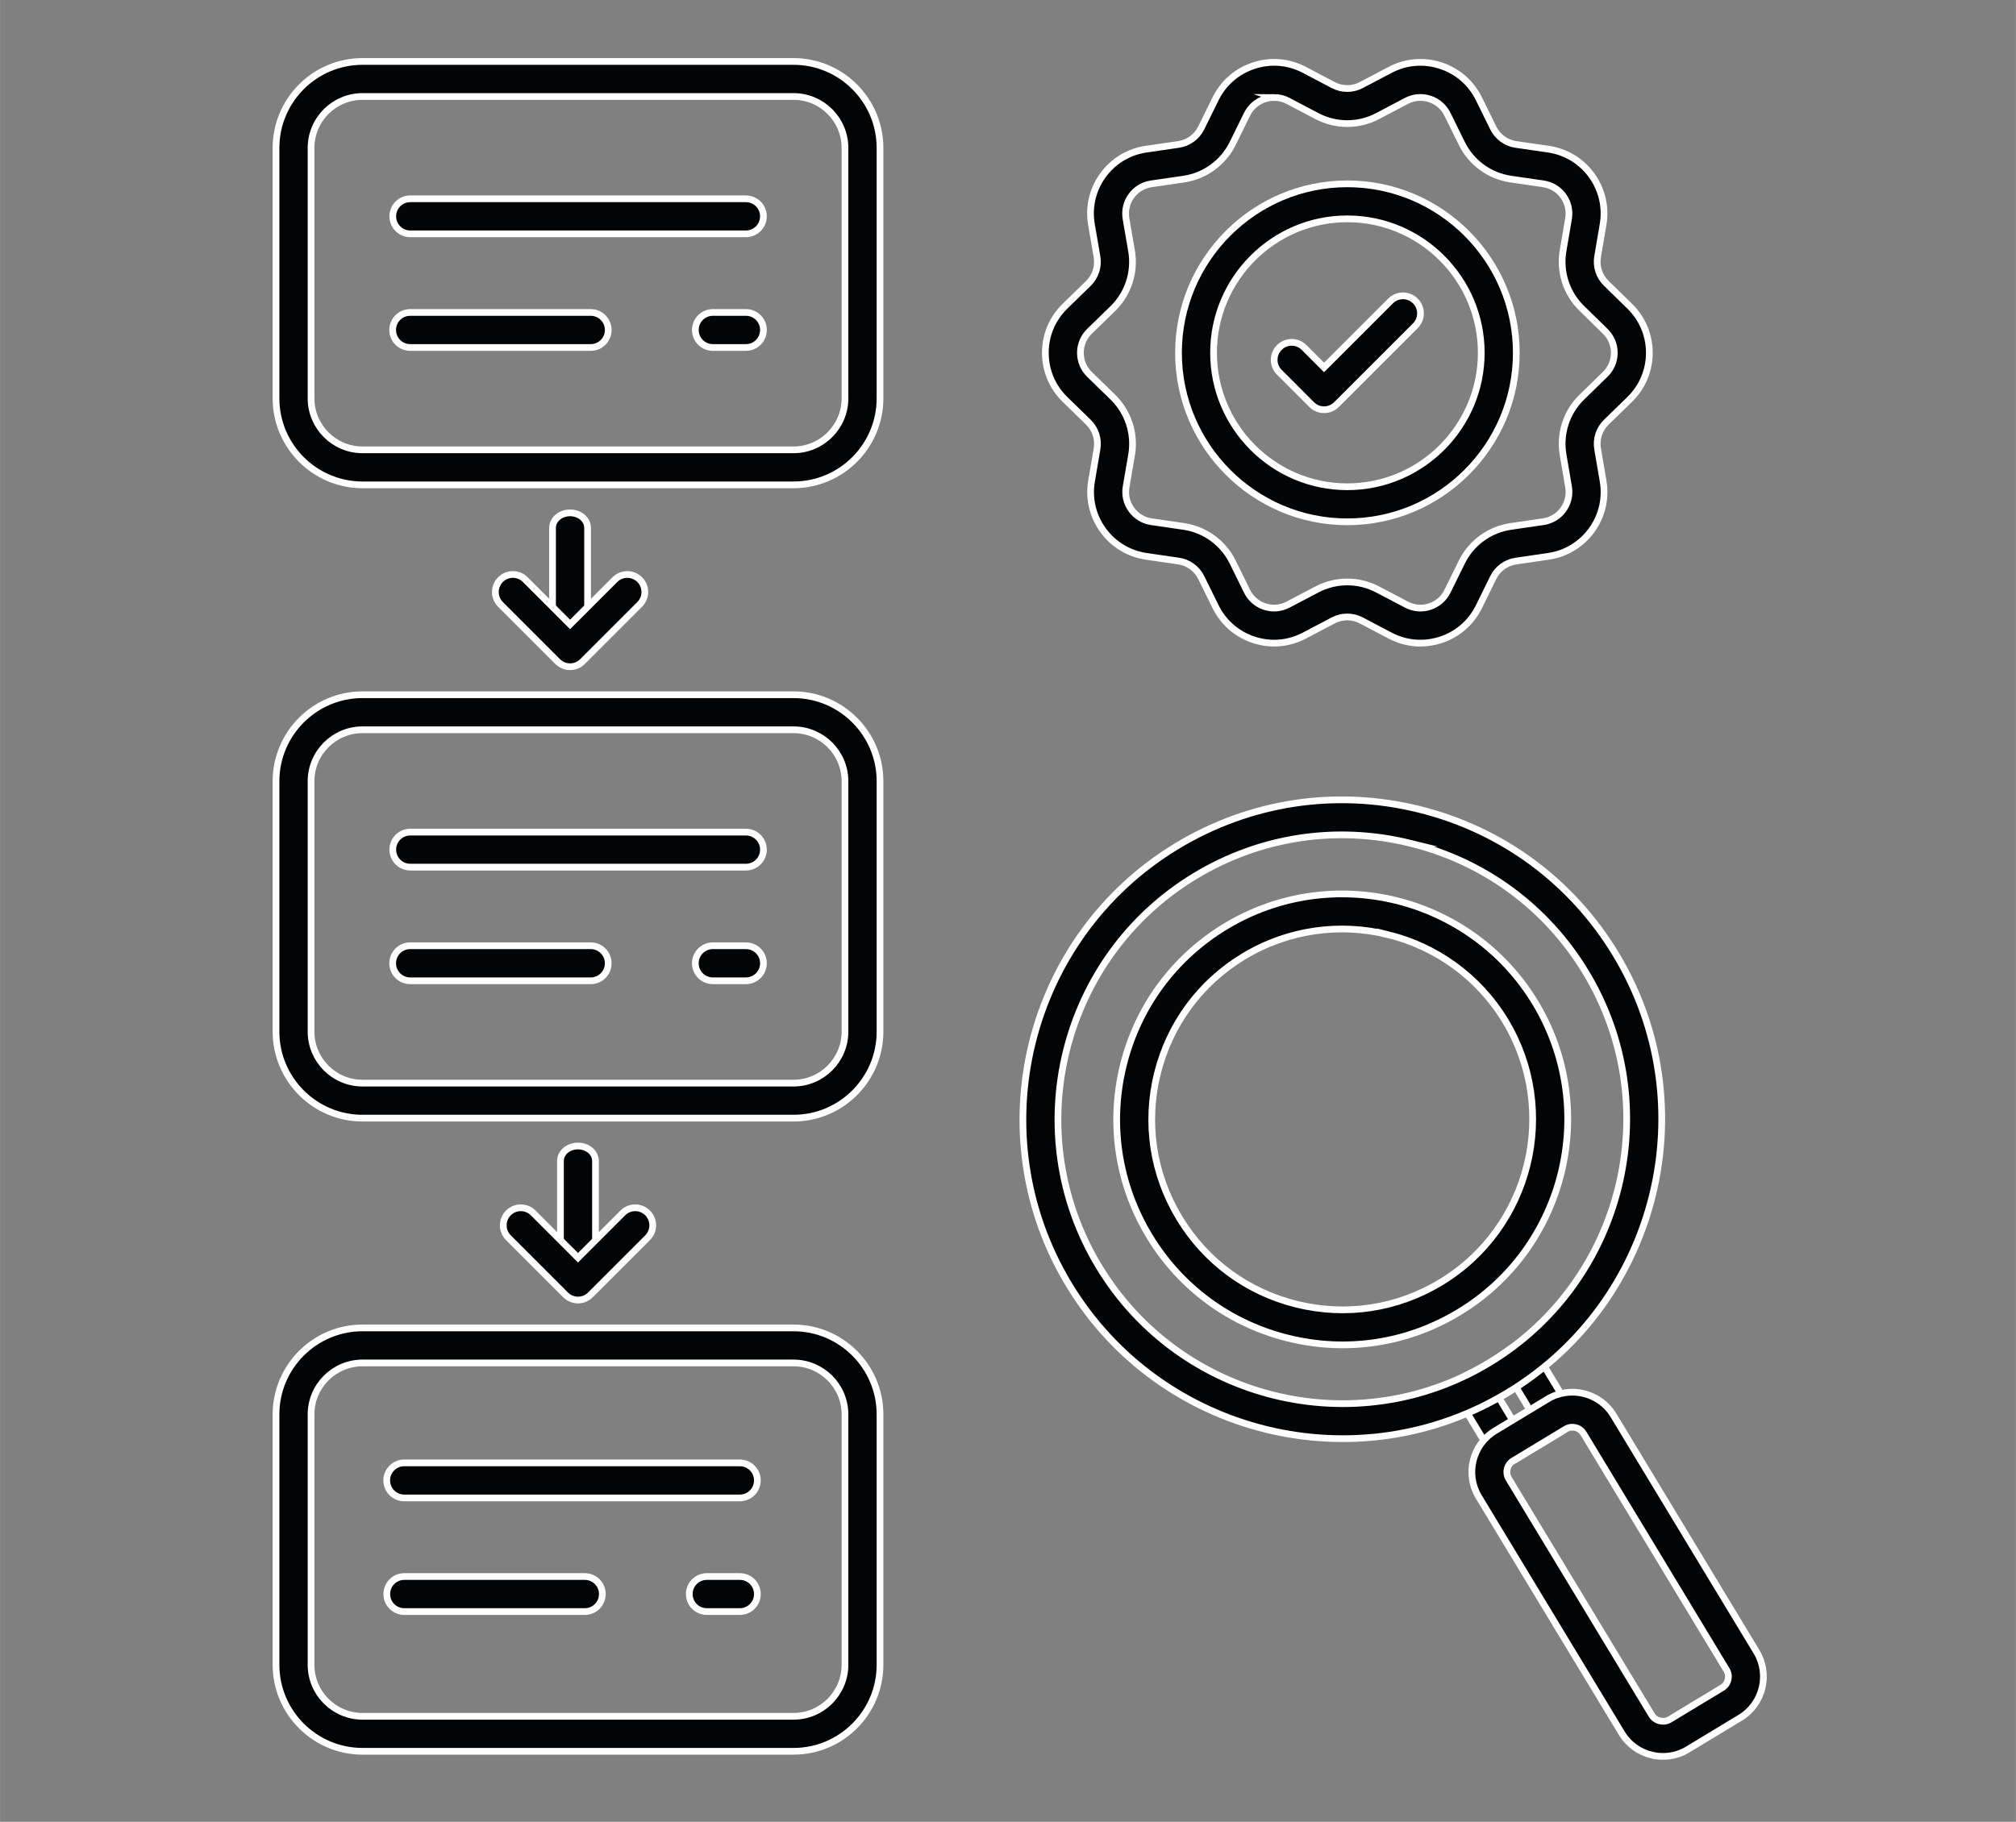
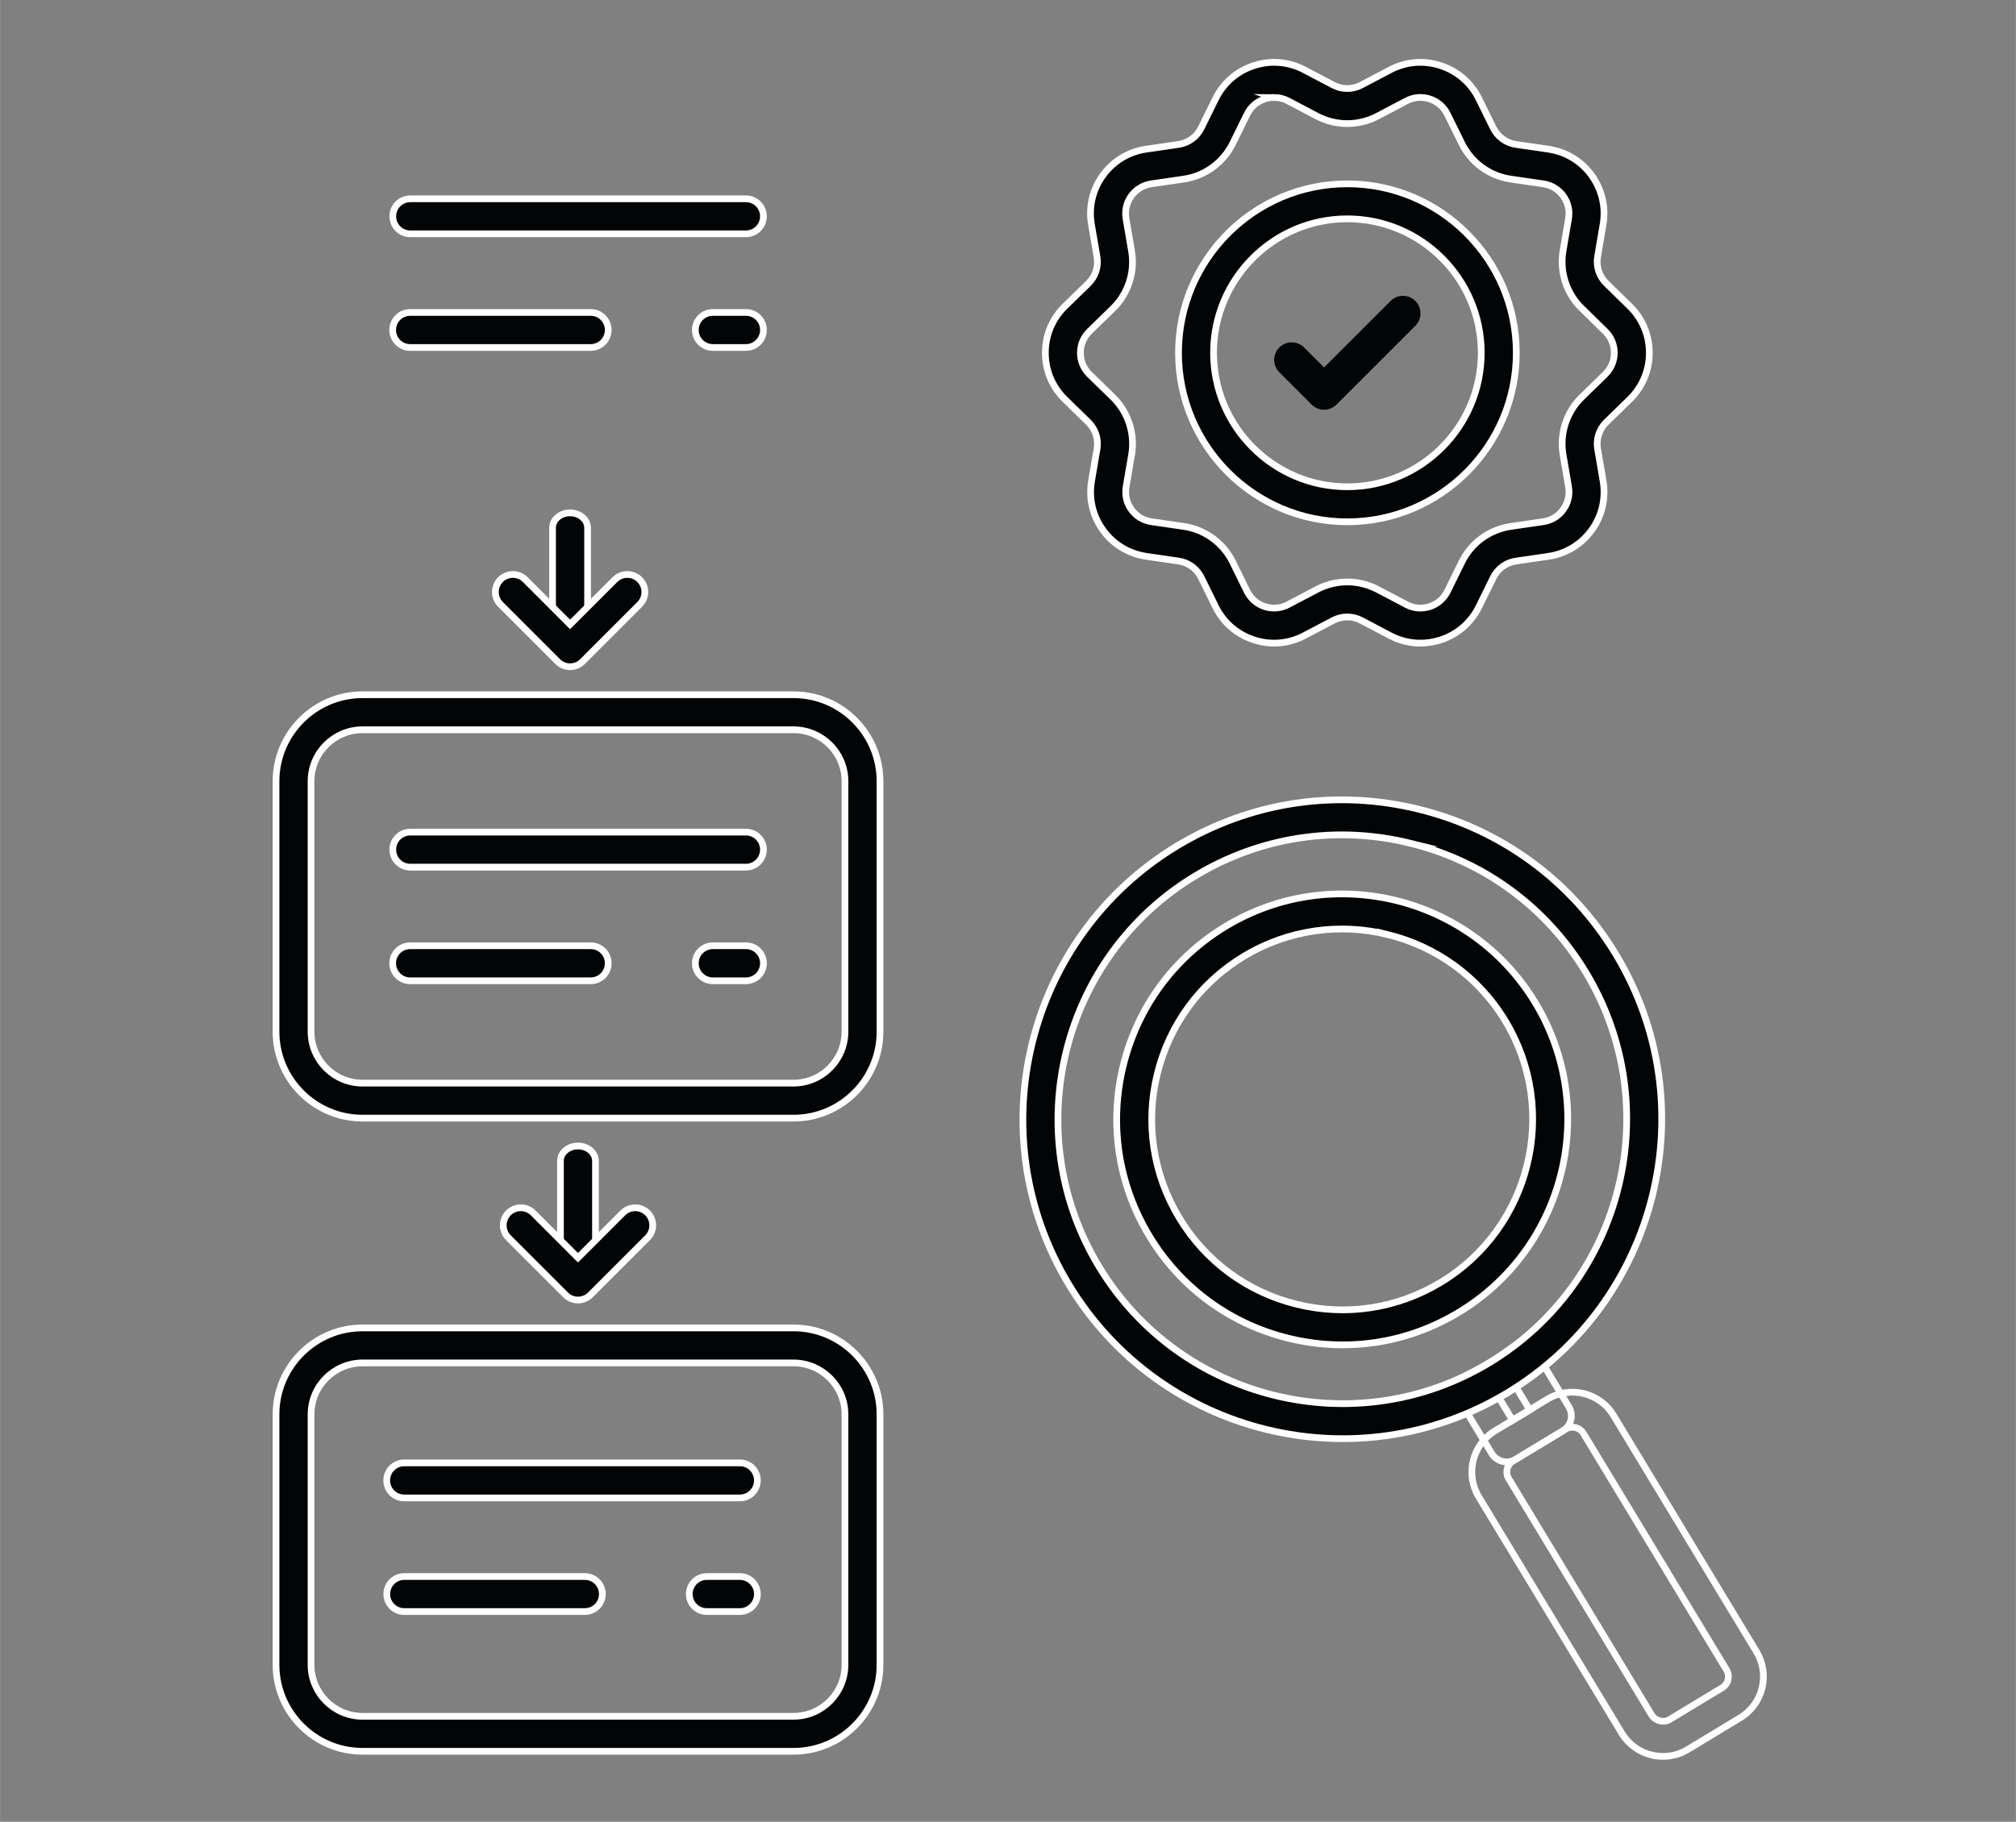
<svg xmlns="http://www.w3.org/2000/svg" xmlns:ns1="http://www.serif.com/" id="svg1" width="489" height="442" version="1.1" viewBox="0 0 129.38 116.95">
  <rect x="0" y="0" width="129.38" height="116.95" fill="#808080" stroke="none" />
  <g id="layer1">
    <g id="g34" transform="matrix(.259 0 0 .259 -396.48 -252.68)" clip-rule="evenodd" fill-rule="evenodd" stroke-miterlimit="10">
      <g id="Layer-1-5" transform="scale(4.167)" ns1:id="Layer 1">
        <g id="g33" transform="translate(-24.96,143.76)">
          <g id="g1-1" transform="translate(413.88 117.12)">
-             <path id="path1-7" d="m0-21.015c-1.687 0-3.06 1.372-3.06 3.06v14.896c0 1.687 1.372 3.061 3.06 3.061h25.63c1.686 0 3.06-1.373 3.06-3.061v-14.897c0-1.687-1.372-3.06-3.06-3.06h-25.63zm25.63 23.1h-25.63c-2.836 0-5.144-2.308-5.144-5.145v-14.896c0-2.836 2.308-5.144 5.144-5.144h25.63c2.836 0 5.144 2.308 5.144 5.144v14.896c0 2.837-2.308 5.145-5.144 5.145z" fill="#030405" fill-rule="nonzero" stroke="#fff" stroke-width=".4px" />
-           </g>
+             </g>
          <g id="g2-1" transform="translate(436.68 102.19)">
            <path id="path2-1" d="m0 2.084h-19.959c-0.576 0-1.042-0.466-1.042-1.042s0.466-1.042 1.042-1.042h19.958c0.576 0 1.042 0.466 1.042 1.042s-0.466 1.042-1.041 1.042z" fill="#030405" fill-rule="nonzero" stroke="#fff" stroke-width=".4px" />
          </g>
          <g id="g3-5" transform="translate(427.45 108.95)">
            <path id="path3-2" d="m0 2.084h-10.736c-0.576 0-1.041-0.466-1.041-1.042s0.465-1.042 1.041-1.042h10.736c0.576 0 1.042 0.466 1.042 1.042s-0.466 1.042-1.042 1.042z" fill="#030405" fill-rule="nonzero" stroke="#fff" stroke-width=".4px" />
          </g>
          <g id="g4-7" transform="translate(436.68 108.95)">
            <path id="path4-6" d="m0 2.084h-1.966c-0.576 0-1.042-0.466-1.042-1.042s0.466-1.042 1.042-1.042h1.966c0.576 0 1.042 0.466 1.042 1.042s-0.467 1.042-1.042 1.042z" fill="#030405" fill-rule="nonzero" stroke="#fff" stroke-width=".4px" />
          </g>
          <g id="g5-1" transform="translate(413.88 154.79)">
            <path id="path5" d="m0-21.017c-1.687 0-3.06 1.372-3.06 3.06v14.897c0 1.687 1.372 3.061 3.06 3.061h25.63c1.686 0 3.06-1.373 3.06-3.061v-14.897c0-1.687-1.372-3.06-3.06-3.06zm25.63 23.101h-25.63c-2.836 0-5.144-2.308-5.144-5.145v-14.896c0-2.836 2.308-5.144 5.144-5.144h25.63c2.836 0 5.144 2.308 5.144 5.144v14.897c0 2.836-2.308 5.144-5.144 5.144z" fill="#030405" fill-rule="nonzero" stroke="#fff" stroke-width=".4px" />
          </g>
          <g id="g6-4" transform="translate(436.68 139.86)">
            <path id="path6" d="m0 2.084h-19.959c-0.576 0-1.042-0.466-1.042-1.042s0.466-1.042 1.042-1.042h19.958c0.576 0 1.042 0.466 1.042 1.042s-0.466 1.042-1.041 1.042z" fill="#030405" fill-rule="nonzero" stroke="#fff" stroke-width=".4px" />
          </g>
          <g id="g7-2" transform="translate(427.45 146.62)">
            <path id="path7" d="m0 2.084h-10.736c-0.576 0-1.041-0.466-1.041-1.042s0.465-1.042 1.041-1.042h10.736c0.576 0 1.042 0.466 1.042 1.042s-0.466 1.042-1.042 1.042z" fill="#030405" fill-rule="nonzero" stroke="#fff" stroke-width=".4px" />
          </g>
          <g id="g8-3" transform="translate(436.68 146.62)">
            <path id="path8" d="m0 2.084h-1.966c-0.576 0-1.042-0.466-1.042-1.042s0.466-1.042 1.042-1.042h1.966c0.576 0 1.042 0.466 1.042 1.042s-0.467 1.042-1.042 1.042z" fill="#030405" fill-rule="nonzero" stroke="#fff" stroke-width=".4px" />
          </g>
          <g id="g9" transform="translate(413.88 192.45)">
            <path id="path9" d="m0-21.014c-1.687 0-3.06 1.372-3.06 3.06v14.896c0 1.687 1.372 3.061 3.06 3.061h25.63c1.686 0 3.06-1.373 3.06-3.061v-14.897c0-1.687-1.372-3.06-3.06-3.06h-25.63zm25.63 23.099h-25.63c-2.836 0-5.144-2.308-5.144-5.145v-14.895c0-2.836 2.308-5.144 5.144-5.144h25.63c2.836 0 5.144 2.308 5.144 5.144v14.896c0 2.837-2.308 5.144-5.144 5.144z" fill="#030405" fill-rule="nonzero" stroke="#fff" stroke-width=".4px" />
          </g>
          <g id="g10" transform="translate(436.32 177.38)">
            <path id="path10" d="m0 2.084h-19.959c-0.576 0-1.042-0.466-1.042-1.042s0.466-1.042 1.042-1.042h19.958c0.576 0 1.042 0.466 1.042 1.042s-0.466 1.042-1.041 1.042z" fill="#030405" fill-rule="nonzero" stroke="#fff" stroke-width=".4px" />
          </g>
          <g id="g11" transform="translate(427.1 184.14)">
            <path id="path11" d="m0 2.084h-10.736c-0.576 0-1.041-0.466-1.041-1.042s0.465-1.042 1.041-1.042h10.736c0.576 0 1.042 0.466 1.042 1.042s-0.466 1.042-1.042 1.042z" fill="#030405" fill-rule="nonzero" stroke="#fff" stroke-width=".4px" />
          </g>
          <g id="g12" transform="translate(436.32 184.14)">
            <path id="path12" d="m0 2.084h-1.966c-0.576 0-1.042-0.466-1.042-1.042s0.466-1.042 1.042-1.042h1.966c0.576 0 1.042 0.466 1.042 1.042s-0.467 1.042-1.042 1.042z" fill="#030405" fill-rule="nonzero" stroke="#fff" stroke-width=".4px" />
          </g>
          <g id="g13" transform="translate(425.18 128.61)">
            <path id="path13" d="m0-6.848v6.849c0 0.492 0.466 0.89 1.042 0.89s1.042-0.398 1.042-0.89v-6.849c0-0.493-0.466-0.891-1.042-0.891s-1.042 0.398-1.042 0.891z" fill="#030405" fill-rule="nonzero" stroke="#fff" stroke-width=".4px" />
          </g>
          <g id="g14" transform="translate(421.78 128.98)">
            <path id="path14" d="m0-3.401c0 0.267 0.102 0.534 0.305 0.737l3.402 3.402c0.408 0.407 1.066 0.407 1.474 0l3.402-3.402c0.407-0.408 0.407-1.066 0-1.474-0.408-0.407-1.066-0.407-1.474 0l-2.665 2.665-2.665-2.666c-0.408-0.407-1.066-0.407-1.474 0-0.203 0.205-0.305 0.471-0.305 0.738" fill="#030405" fill-rule="nonzero" />
          </g>
          <g id="g15" transform="translate(421.78 128.98)">
            <path id="path15" d="m0-3.401c0 0.267 0.102 0.534 0.305 0.737l3.402 3.402c0.408 0.407 1.066 0.407 1.474 0l3.402-3.402c0.407-0.408 0.407-1.066 0-1.474-0.408-0.407-1.066-0.407-1.474 0l-2.665 2.665-2.665-2.666c-0.408-0.407-1.066-0.407-1.474 0-0.203 0.205-0.305 0.471-0.305 0.738z" fill="none" stroke="#fff" stroke-width=".4px" />
          </g>
          <g id="g16" transform="translate(425.65 166.27)">
            <path id="path16" d="m0-6.848v6.849c0 0.492 0.466 0.89 1.042 0.89s1.042-0.398 1.042-0.89v-6.849c0-0.493-0.466-0.891-1.042-0.891s-1.042 0.398-1.042 0.891z" fill="#030405" fill-rule="nonzero" stroke="#fff" stroke-width=".4px" />
          </g>
          <g id="g17" transform="translate(422.25 166.65)">
            <path id="path17" d="m0-3.401c0 0.267 0.102 0.534 0.305 0.737l3.402 3.402c0.408 0.407 1.066 0.407 1.474 0l3.402-3.402c0.407-0.408 0.407-1.066 0-1.474-0.408-0.407-1.066-0.407-1.474 0l-2.665 2.665-2.665-2.666c-0.408-0.407-1.066-0.407-1.474 0-0.203 0.205-0.305 0.471-0.305 0.738" fill="#030405" fill-rule="nonzero" />
          </g>
          <g id="g18" transform="translate(422.25 166.65)">
            <path id="path18" d="m0-3.401c0 0.267 0.102 0.534 0.305 0.737l3.402 3.402c0.408 0.407 1.066 0.407 1.474 0l3.402-3.402c0.407-0.408 0.407-1.066 0-1.474-0.408-0.407-1.066-0.407-1.474 0l-2.665 2.665-2.665-2.666c-0.408-0.407-1.066-0.407-1.474 0-0.203 0.205-0.305 0.471-0.305 0.738z" fill="none" stroke="#fff" stroke-width=".4px" />
          </g>
          <g id="g19" transform="translate(481.46 174.17)">
-             <path id="path19" d="m0-0.666 0.812 1.344 1.021-0.618-0.813-1.343c-0.165 0.107-0.333 0.211-0.507 0.317-0.173 0.104-0.342 0.204-0.513 0.3m0.21 3.786c-0.259-0.064-0.493-0.226-0.642-0.472l-1.925-3.183c-0.151-0.251-0.19-0.554-0.107-0.835 0.084-0.281 0.282-0.515 0.545-0.643 0.441-0.213 0.896-0.461 1.352-0.736 0.466-0.281 0.886-0.563 1.285-0.859 0.236-0.174 0.534-0.242 0.822-0.184 0.292 0.049 0.539 0.231 0.691 0.483l1.924 3.182c0.298 0.493 0.141 1.133-0.352 1.431l-2.804 1.696c-0.246 0.15-0.53 0.184-0.789 0.12" fill="#030405" fill-rule="nonzero" />
-           </g>
+             </g>
          <g id="g20" transform="translate(481.46 174.17)">
            <path id="path20" d="m0-0.666 0.812 1.344 1.021-0.618-0.813-1.343c-0.165 0.107-0.333 0.211-0.507 0.317-0.173 0.104-0.342 0.204-0.513 0.3zm0.21 3.786c-0.259-0.064-0.493-0.226-0.642-0.472l-1.925-3.183c-0.151-0.251-0.19-0.554-0.107-0.835 0.084-0.281 0.282-0.515 0.545-0.643 0.441-0.213 0.896-0.461 1.352-0.736 0.466-0.281 0.886-0.563 1.285-0.859 0.236-0.174 0.534-0.242 0.822-0.184 0.292 0.049 0.539 0.231 0.691 0.483l1.924 3.182c0.298 0.493 0.141 1.133-0.352 1.431l-2.804 1.696c-0.246 0.15-0.53 0.184-0.789 0.12z" fill="none" stroke="#fff" stroke-width=".4px" />
          </g>
          <g id="g21" transform="translate(486.01 192.42)">
-             <path id="path21" d="m0-17.139c-0.2-0.049-0.409-0.018-0.585 0.09l-3.121 1.887c-0.178 0.108-0.302 0.277-0.352 0.477-0.049 0.201-0.018 0.41 0.09 0.587l8.504 14.06c0.213 0.353 0.708 0.477 1.064 0.262l3.121-1.887c0.178-0.108 0.302-0.277 0.351-0.477 0.05-0.202 0.018-0.41-0.089-0.587l-8.504-14.06c-0.108-0.178-0.277-0.302-0.479-0.352m4.516 19.475c-0.711-0.175-1.354-0.621-1.762-1.296l-8.505-14.06c-0.815-1.348-0.381-3.111 0.967-3.926l3.12-1.887c1.35-0.817 3.11-0.383 3.926 0.967l8.504 14.06c0.815 1.348 0.381 3.11-0.967 3.925l-3.121 1.888c-0.674 0.409-1.451 0.504-2.162 0.329" fill="#030405" fill-rule="nonzero" />
-           </g>
+             </g>
          <g id="g22" transform="translate(486.01 192.42)">
            <path id="path22" d="m0-17.139c-0.2-0.049-0.409-0.018-0.585 0.09l-3.121 1.887c-0.178 0.108-0.302 0.277-0.352 0.477-0.049 0.201-0.018 0.41 0.09 0.587l8.504 14.06c0.213 0.353 0.708 0.477 1.064 0.262l3.121-1.887c0.178-0.108 0.302-0.277 0.351-0.477 0.05-0.202 0.018-0.41-0.089-0.587l-8.504-14.06c-0.108-0.178-0.277-0.302-0.479-0.352zm4.516 19.475c-0.711-0.175-1.354-0.621-1.762-1.296l-8.505-14.06c-0.815-1.348-0.381-3.111 0.967-3.926l3.12-1.887c1.35-0.817 3.11-0.383 3.926 0.967l8.504 14.06c0.815 1.348 0.381 3.11-0.967 3.925l-3.121 1.888c-0.674 0.409-1.451 0.504-2.162 0.329z" fill="none" stroke="#fff" stroke-width=".4px" />
          </g>
          <g id="g23" transform="translate(476.19 173.31)">
            <path id="path23" d="m0-32.788c-4.389-1.081-8.934-0.389-12.801 1.95-7.979 4.826-10.543 15.247-5.716 23.229 4.826 7.978 15.245 10.546 23.224 5.719 7.982-4.828 10.55-15.248 5.724-23.227-2.339-3.867-6.043-6.59-10.431-7.671m-8.585 34.863c-4.724-1.163-9.005-4.125-11.716-8.606-5.422-8.965-2.541-20.669 6.421-26.09 4.343-2.626 9.448-3.405 14.377-2.191 4.93 1.213 9.091 4.274 11.717 8.617 5.421 8.963 2.536 20.666-6.429 26.088-4.481 2.709-9.647 3.345-14.37 2.182" fill="#030405" fill-rule="nonzero" />
          </g>
          <g id="g24" transform="translate(476.19 173.31)">
            <path id="path24" d="m0-32.788c-4.389-1.081-8.934-0.389-12.801 1.95-7.979 4.826-10.543 15.247-5.716 23.229 4.826 7.978 15.245 10.546 23.224 5.719 7.982-4.828 10.55-15.248 5.724-23.227-2.339-3.867-6.043-6.59-10.431-7.671zm-8.585 34.863c-4.724-1.163-9.005-4.125-11.716-8.606-5.422-8.965-2.541-20.669 6.421-26.09 4.343-2.626 9.448-3.405 14.377-2.191 4.93 1.213 9.091 4.274 11.717 8.617 5.421 8.963 2.536 20.666-6.429 26.088-4.481 2.709-9.647 3.345-14.37 2.182z" fill="none" stroke="#fff" stroke-width=".4px" />
          </g>
          <g id="g25" transform="translate(474.85 166.51)">
            <path id="path25" d="m0-20.556c-2.817-0.694-5.898-0.315-8.57 1.301-2.589 1.564-4.412 4.044-5.136 6.982-0.722 2.938-0.258 5.983 1.307 8.572 1.566 2.589 4.045 4.413 6.985 5.136 2.936 0.723 5.979 0.26 8.567-1.306 5.344-3.232 7.063-10.21 3.833-15.552-1.616-2.674-4.169-4.439-6.986-5.133m-5.913 24.012c-3.479-0.857-6.414-3.015-8.268-6.081-1.854-3.065-2.403-6.669-1.548-10.148 0.857-3.479 3.017-6.414 6.081-8.267 6.327-3.828 14.589-1.794 18.417 4.535 3.825 6.327 1.79 14.588-4.538 18.413-3.063 1.856-6.667 2.404-10.144 1.548z" fill="#030405" fill-rule="nonzero" />
          </g>
          <g id="g26" transform="translate(474.85 166.51)">
            <path id="path26" d="m0-20.556c-2.817-0.694-5.898-0.315-8.57 1.301-2.589 1.564-4.412 4.044-5.136 6.982-0.722 2.938-0.258 5.983 1.307 8.572 1.566 2.589 4.045 4.413 6.985 5.136 2.936 0.723 5.979 0.26 8.567-1.306 5.344-3.232 7.063-10.21 3.833-15.552-1.616-2.674-4.169-4.439-6.986-5.133zm-5.913 24.012c-3.479-0.857-6.414-3.015-8.268-6.081-1.854-3.065-2.403-6.669-1.548-10.148 0.857-3.479 3.017-6.414 6.081-8.267 6.327-3.828 14.589-1.794 18.417 4.535 3.825 6.327 1.79 14.588-4.538 18.413-3.063 1.856-6.667 2.404-10.144 1.548z" fill="none" stroke="#fff" stroke-width=".4px" />
          </g>
          <g id="g27" transform="translate(468.09 126.53)">
            <path id="path27" d="m0-30.369c-0.186 0-0.373 0.029-0.556 0.089-0.463 0.151-0.837 0.474-1.052 0.91l-0.855 1.738c-0.565 1.145-1.655 1.938-2.919 2.122l-1.918 0.279c-0.481 0.07-0.905 0.326-1.191 0.719-0.287 0.393-0.398 0.874-0.316 1.355l0.329 1.918c0.216 1.255-0.2 2.537-1.111 3.428l-1.39 1.353c-0.347 0.339-0.54 0.794-0.54 1.281 0 0.488 0.193 0.942 0.541 1.282l1.389 1.353c0.91 0.888 1.327 2.168 1.115 3.423l-0.328 1.915c-0.081 0.48 0.031 0.96 0.317 1.354 0.286 0.393 0.71 0.648 1.19 0.718l1.915 0.279c1.262 0.183 2.352 0.977 2.917 2.12l0.855 1.739c0.215 0.437 0.588 0.76 1.053 0.911 0.462 0.15 0.954 0.107 1.385-0.119l1.716-0.902c1.129-0.594 2.478-0.594 3.608 0l1.715 0.902c0.43 0.227 0.921 0.269 1.386 0.119 0.462-0.151 0.838-0.474 1.053-0.912l0.855-1.737c0.562-1.145 1.653-1.938 2.917-2.121l1.924-0.28c0.481-0.07 0.903-0.325 1.189-0.717 0.285-0.393 0.399-0.874 0.317-1.354l-0.326-1.914c-0.214-1.256 0.201-2.537 1.114-3.425l1.39-1.354c0.349-0.34 0.541-0.794 0.542-1.281 0-0.487-0.192-0.941-0.541-1.281l-1.395-1.365c-0.909-0.886-1.324-2.165-1.112-3.419l0.327-1.917c0.082-0.479-0.03-0.959-0.316-1.353-0.286-0.393-0.71-0.648-1.19-0.718l-1.924-0.279c-1.264-0.184-2.355-0.978-2.917-2.122l-0.856-1.738c-0.214-0.436-0.587-0.759-1.052-0.91-0.463-0.15-0.956-0.109-1.386 0.118l-1.715 0.903c-1.129 0.595-2.478 0.595-3.608 0l-1.716-0.904c-0.26-0.137-0.543-0.206-0.829-0.206m8.696 32.459c-0.62 0-1.234-0.151-1.799-0.449l-1.715-0.903c-0.521-0.275-1.146-0.275-1.667 0l-1.716 0.903c-0.932 0.491-1.996 0.582-3 0.256-1.003-0.326-1.811-1.025-2.279-1.972l-0.856-1.739c-0.26-0.528-0.763-0.894-1.346-0.979l-1.915-0.279c-1.041-0.152-1.956-0.704-2.575-1.555-0.619-0.85-0.861-1.891-0.684-2.929l0.326-1.914c0.098-0.58-0.095-1.172-0.515-1.582l-1.39-1.354c-0.754-0.735-1.169-1.72-1.169-2.774s0.415-2.038 1.169-2.773l1.389-1.352c0.42-0.412 0.614-1.004 0.514-1.585l-0.33-1.918c-0.179-1.038 0.065-2.079 0.683-2.932 0.62-0.851 1.535-1.405 2.578-1.555l1.918-0.279c0.584-0.086 1.087-0.453 1.347-0.981l0.856-1.737c0.466-0.946 1.275-1.646 2.278-1.972 1.002-0.328 2.067-0.237 3.001 0.255l1.716 0.903c0.523 0.275 1.144 0.275 1.667 0l1.715-0.902c0.931-0.492 1.997-0.584 3.001-0.257 1.003 0.326 1.812 1.026 2.279 1.973l0.855 1.738c0.259 0.528 0.763 0.894 1.346 0.98l1.924 0.279c1.042 0.152 1.957 0.703 2.576 1.554 0.618 0.851 0.861 1.892 0.684 2.929l-0.326 1.917c-0.098 0.579 0.094 1.169 0.514 1.579l1.396 1.365c0.753 0.736 1.167 1.721 1.167 2.773-1e-3 1.053-0.417 2.037-1.17 2.772l-1.391 1.354c-0.421 0.411-0.614 1.002-0.515 1.583l0.326 1.914c0.177 1.038-0.066 2.078-0.685 2.93-0.619 0.85-1.534 1.403-2.575 1.553l-1.924 0.28c-0.583 0.085-1.087 0.452-1.346 0.979l-0.855 1.738c-0.467 0.947-1.277 1.647-2.28 1.974-0.396 0.126-0.8 0.191-1.202 0.191z" fill="#030405" fill-rule="nonzero" />
          </g>
          <g id="g28" transform="translate(468.09 126.53)">
            <path id="path28" d="m0-30.369c-0.186 0-0.373 0.029-0.556 0.089-0.463 0.151-0.837 0.474-1.052 0.91l-0.855 1.738c-0.565 1.145-1.655 1.938-2.919 2.122l-1.918 0.279c-0.481 0.07-0.905 0.326-1.191 0.719-0.287 0.393-0.398 0.874-0.316 1.355l0.329 1.918c0.216 1.255-0.2 2.537-1.111 3.428l-1.39 1.353c-0.347 0.339-0.54 0.794-0.54 1.281 0 0.488 0.193 0.942 0.541 1.282l1.389 1.353c0.91 0.888 1.327 2.168 1.115 3.423l-0.328 1.915c-0.081 0.48 0.031 0.96 0.317 1.354 0.286 0.393 0.71 0.648 1.19 0.718l1.915 0.279c1.262 0.183 2.352 0.977 2.917 2.12l0.855 1.739c0.215 0.437 0.588 0.76 1.053 0.911 0.462 0.15 0.954 0.107 1.385-0.119l1.716-0.902c1.129-0.594 2.478-0.594 3.608 0l1.715 0.902c0.43 0.227 0.921 0.269 1.386 0.119 0.462-0.151 0.838-0.474 1.053-0.912l0.855-1.737c0.562-1.145 1.653-1.938 2.917-2.121l1.924-0.28c0.481-0.07 0.903-0.325 1.189-0.717 0.285-0.393 0.399-0.874 0.317-1.354l-0.326-1.914c-0.214-1.256 0.201-2.537 1.114-3.425l1.39-1.354c0.349-0.34 0.541-0.794 0.542-1.281 0-0.487-0.192-0.941-0.541-1.281l-1.395-1.365c-0.909-0.886-1.324-2.165-1.112-3.419l0.327-1.917c0.082-0.479-0.03-0.959-0.316-1.353-0.286-0.393-0.71-0.648-1.19-0.718l-1.924-0.279c-1.264-0.184-2.355-0.978-2.917-2.122l-0.856-1.738c-0.214-0.436-0.587-0.759-1.052-0.91-0.463-0.15-0.956-0.109-1.386 0.118l-1.715 0.903c-1.129 0.595-2.478 0.595-3.608 0l-1.716-0.904c-0.26-0.137-0.543-0.206-0.829-0.206zm8.696 32.459c-0.62 0-1.234-0.151-1.799-0.449l-1.715-0.903c-0.521-0.275-1.146-0.275-1.667 0l-1.716 0.903c-0.932 0.491-1.996 0.582-3 0.256-1.003-0.326-1.811-1.025-2.279-1.972l-0.856-1.739c-0.26-0.528-0.763-0.894-1.346-0.979l-1.915-0.279c-1.041-0.152-1.956-0.704-2.575-1.555-0.619-0.85-0.861-1.891-0.684-2.929l0.326-1.914c0.098-0.58-0.095-1.172-0.515-1.582l-1.39-1.354c-0.754-0.735-1.169-1.72-1.169-2.774s0.415-2.038 1.169-2.773l1.389-1.352c0.42-0.412 0.614-1.004 0.514-1.585l-0.33-1.918c-0.179-1.038 0.065-2.079 0.683-2.932 0.62-0.851 1.535-1.405 2.578-1.555l1.918-0.279c0.584-0.086 1.087-0.453 1.347-0.981l0.856-1.737c0.466-0.946 1.275-1.646 2.278-1.972 1.002-0.328 2.067-0.237 3.001 0.255l1.716 0.903c0.523 0.275 1.144 0.275 1.667 0l1.715-0.902c0.931-0.492 1.997-0.584 3.001-0.257 1.003 0.326 1.812 1.026 2.279 1.973l0.855 1.738c0.259 0.528 0.763 0.894 1.346 0.98l1.924 0.279c1.042 0.152 1.957 0.703 2.576 1.554 0.618 0.851 0.861 1.892 0.684 2.929l-0.326 1.917c-0.098 0.579 0.094 1.169 0.514 1.579l1.396 1.365c0.753 0.736 1.167 1.721 1.167 2.773-1e-3 1.053-0.417 2.037-1.17 2.772l-1.391 1.354c-0.421 0.411-0.614 1.002-0.515 1.583l0.326 1.914c0.177 1.038-0.066 2.078-0.685 2.93-0.619 0.85-1.534 1.403-2.575 1.553l-1.924 0.28c-0.583 0.085-1.087 0.452-1.346 0.979l-0.855 1.738c-0.467 0.947-1.277 1.647-2.28 1.974-0.396 0.126-0.8 0.191-1.202 0.191z" fill="none" stroke="#fff" stroke-width=".4px" />
          </g>
          <g id="g29" transform="translate(472.44 119.32)">
            <path id="path29" d="m0-15.938c-4.385 0-7.952 3.575-7.952 7.968s3.567 7.968 7.952 7.968c4.394 0 7.968-3.575 7.968-7.968s-3.574-7.968-7.968-7.968m0 18.021c-5.534 0-10.036-4.51-10.036-10.052s4.502-10.052 10.036-10.052c5.542 0 10.052 4.51 10.052 10.052s-4.51 10.052-10.052 10.052" fill="#030405" fill-rule="nonzero" />
          </g>
          <g id="g30" transform="translate(472.44 119.32)">
            <path id="path30" d="m0-15.938c-4.385 0-7.952 3.575-7.952 7.968s3.567 7.968 7.952 7.968c4.394 0 7.968-3.575 7.968-7.968s-3.574-7.968-7.968-7.968zm0 18.021c-5.534 0-10.036-4.51-10.036-10.052s4.502-10.052 10.036-10.052c5.542 0 10.052 4.51 10.052 10.052s-4.51 10.052-10.052 10.052z" fill="none" stroke="#fff" stroke-width=".4px" />
          </g>
          <g id="g31" transform="translate(471.06 107.86)">
            <path id="path31" d="m0 6.877c-0.267 0-0.533-0.102-0.737-0.305l-1.924-1.925c-0.408-0.407-0.408-1.066 0-1.473 0.407-0.408 1.066-0.408 1.473 0l1.188 1.188 3.955-3.955c0.408-0.407 1.066-0.407 1.474 0 0.407 0.408 0.407 1.066 0 1.474l-4.692 4.691c-0.205 0.203-0.471 0.305-0.737 0.305" fill="#030405" fill-rule="nonzero" />
          </g>
          <g id="g32" transform="translate(471.06 107.86)">
-             <path id="path32" d="m0 6.877c-0.267 0-0.533-0.102-0.737-0.305l-1.924-1.925c-0.408-0.407-0.408-1.066 0-1.473 0.407-0.408 1.066-0.408 1.473 0l1.188 1.188 3.955-3.955c0.408-0.407 1.066-0.407 1.474 0 0.407 0.408 0.407 1.066 0 1.474l-4.692 4.691c-0.205 0.203-0.471 0.305-0.737 0.305z" fill="none" stroke="#fff" stroke-width=".4px" />
-           </g>
+             </g>
        </g>
      </g>
    </g>
  </g>
</svg>